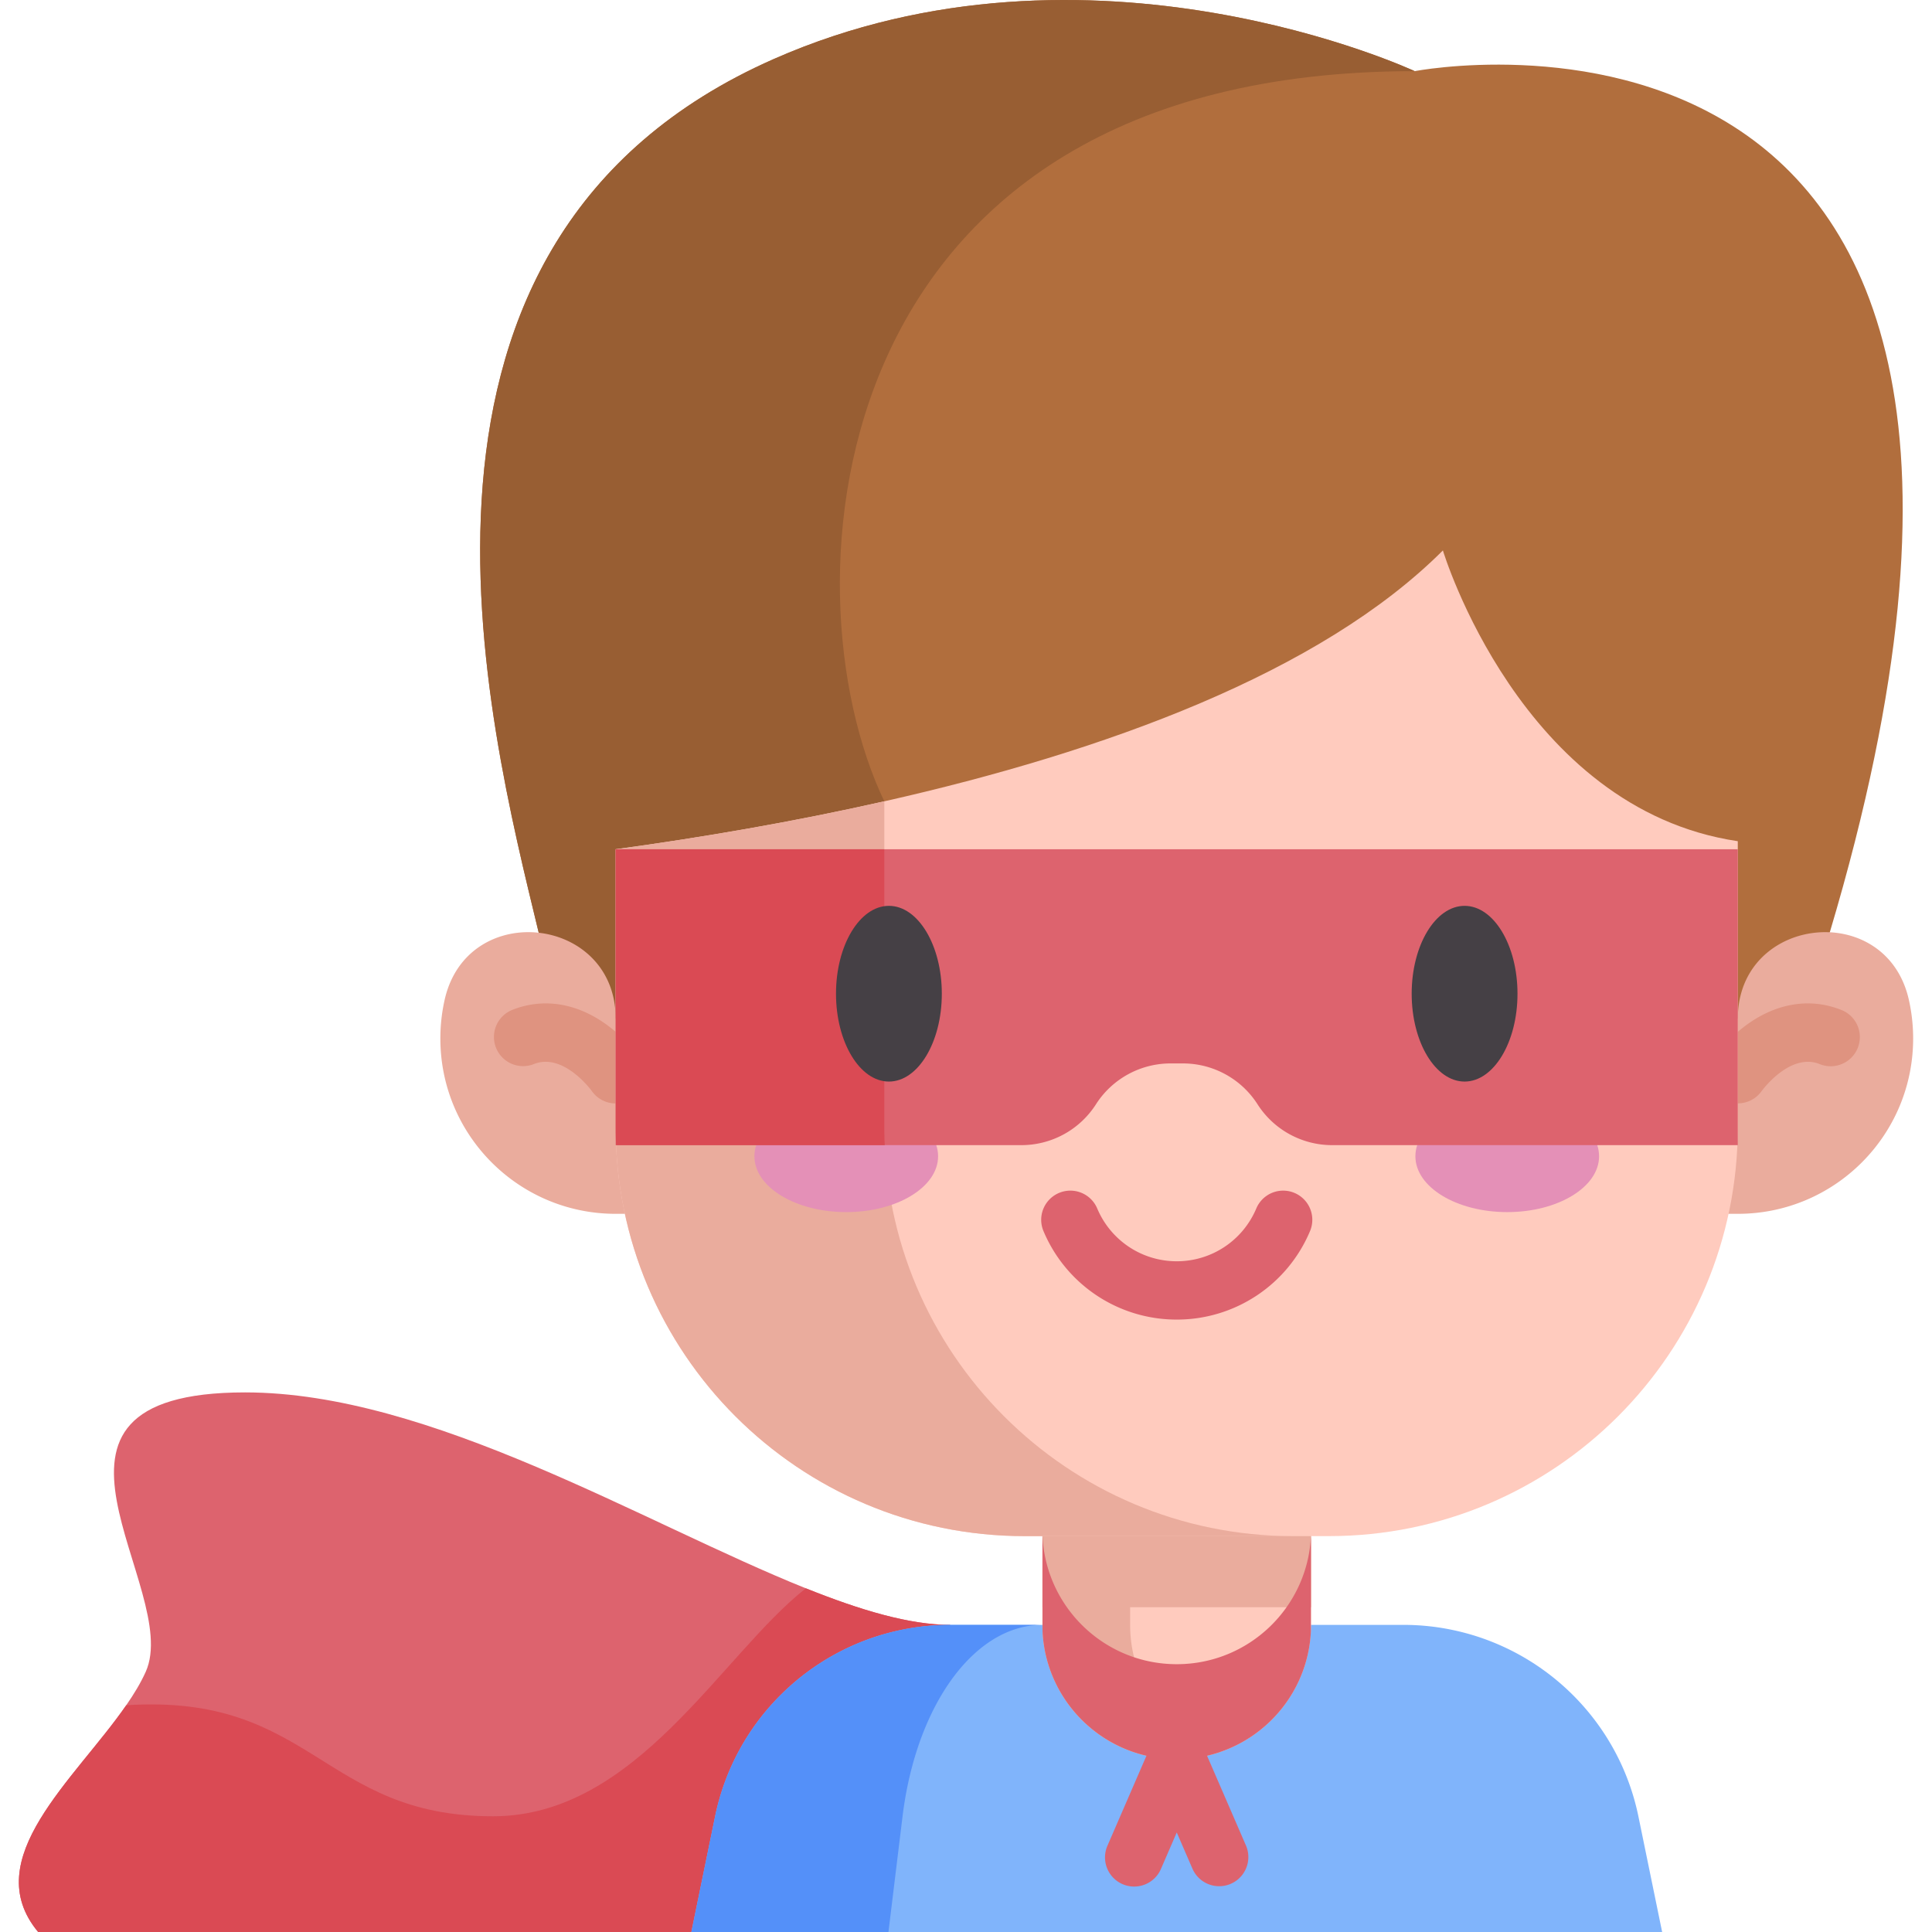
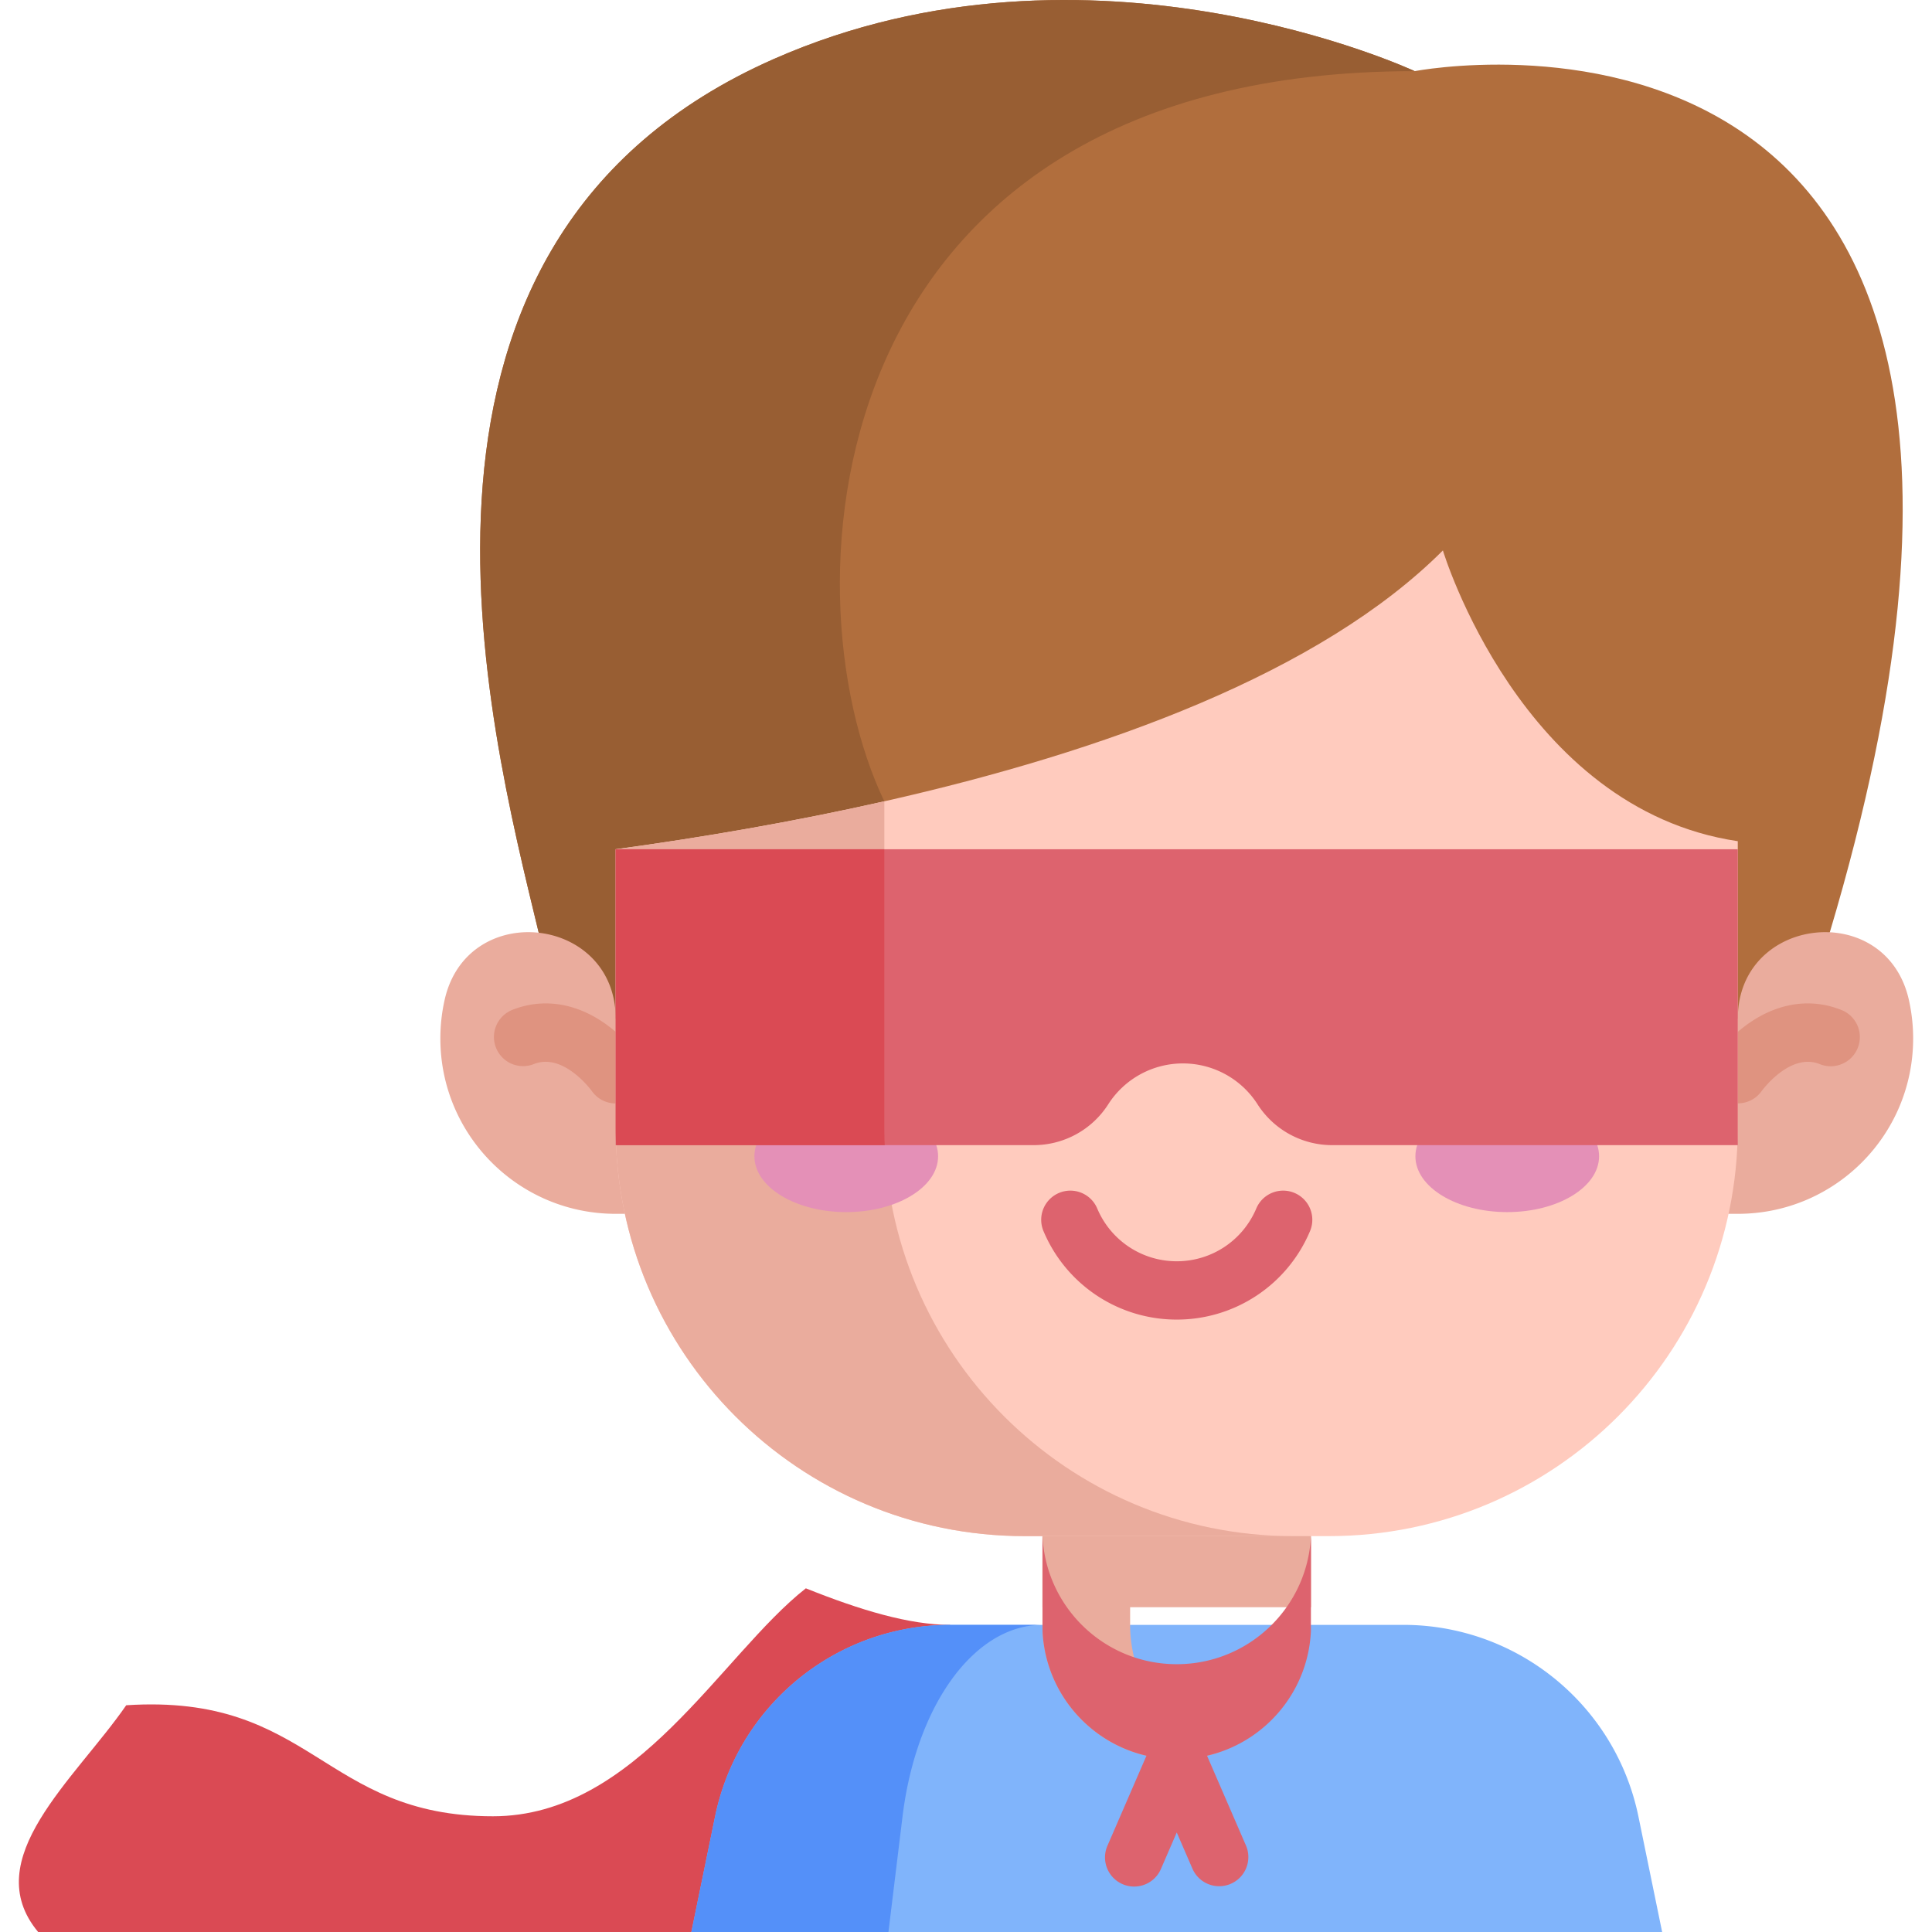
<svg xmlns="http://www.w3.org/2000/svg" version="1.1" width="512" height="512" x="0" y="0" viewBox="0 0 511.999 511.999" style="enable-background:new 0 0 512 512" xml:space="preserve" class="">
  <g>
-     <path fill="#dd636e" d="M251.809 430.605 183.22 512H10.108c-16.081-19.326 9.735-40.414 23.344-60.091 2.06-2.977 3.843-5.924 5.151-8.828C48.575 421.003-.575 369 64.955 369c49.088 0 105.388 34.573 148.604 51.921 14.473 5.81 27.474 9.684 38.25 9.684z" opacity="1" data-original="#dd636e" />
    <path fill="#da4a54" d="M251.809 430.605 183.22 512H10.108c-16.081-19.326 9.735-40.414 23.344-60.091 49.366-3.204 51.952 29.422 97.187 29.422 38.117 0 60.451-42.763 82.919-60.41 14.474 5.81 27.475 9.684 38.251 9.684z" opacity="1" data-original="#da4a54" class="" />
    <path fill="#b16e3d" d="m484.916 247.066-24.385 56.407-317.764-56.289c-13.59-56.311-46.715-183.454 62.265-231.53 83.866-37.001 169.875 3.202 169.875 3.202s189.045-36.733 110.009 228.21z" opacity="1" data-original="#b16e3d" class="" />
    <path fill="#985e33" d="m234.355 212.356-66.77 78.678-24.818-43.851c-13.59-56.311-46.715-183.454 62.265-231.53 83.866-37.001 169.875 3.202 169.875 3.202-158.126.001-167.743 136.762-140.552 193.501z" opacity="1" data-original="#985e33" class="" />
    <path fill="#80b4fb" d="M440.485 511.999H183.22l6.276-30.565c5.162-25.167 24.771-44.295 49.103-49.446a63.406 63.406 0 0 1 13.216-1.382H371.89c4.509 0 8.932.471 13.205 1.382 24.332 5.151 43.952 24.279 49.114 49.446z" opacity="1" data-original="#80b4fb" />
    <path fill="#5490f9" d="M276.185 430.607c-2.677 0-5.301.471-7.839 1.382-14.458 5.151-26.099 24.279-29.173 49.446L235.446 512h-52.23l6.276-30.565c5.162-25.167 24.771-44.295 49.103-49.446a63.406 63.406 0 0 1 13.216-1.382z" opacity="1" data-original="#5490f9" />
-     <path fill="#ffcbbe" d="M347.44 371.169v59.438c0 19.652-15.936 35.588-35.588 35.588-19.663 0-35.599-15.936-35.599-35.588v-59.438z" opacity="1" data-original="#ffcbbe" />
    <path fill="#eaac9d" d="M323.475 464.254a35.646 35.646 0 0 1-11.62 1.938c-19.663 0-35.599-15.936-35.599-35.588v-59.438h23.24v59.438c0 15.594 10.024 28.842 23.979 33.65zM163.164 321.676c-25.662 0-46.464-20.803-46.464-46.464 0-3.532.394-6.971 1.141-10.278 6.028-26.695 45.324-22.317 45.324 5.05h297.372c0-27.367 39.296-31.746 45.324-5.05a46.591 46.591 0 0 1 1.141 10.278c0 25.662-20.803 46.464-46.464 46.464" opacity="1" data-original="#eaac9d" />
    <path fill="#df9380" d="M163.17 292.425a7.714 7.714 0 0 1-6.32-3.274c-.173-.239-7.559-10.317-15.411-7.146a7.727 7.727 0 0 1-5.781-14.331c8.111-3.272 16.949-1.954 24.88 3.716 5.351 3.825 8.607 8.38 8.961 8.886a7.727 7.727 0 0 1-6.329 12.149zM460.529 292.401a7.668 7.668 0 0 1-4.439-1.41c-3.471-2.452-4.323-7.229-1.891-10.714.354-.507 3.61-5.061 8.961-8.886 7.931-5.669 16.765-6.99 24.881-3.715 3.957 1.596 5.871 6.099 4.274 10.056s-6.096 5.871-10.056 4.274c-7.904-3.189-15.339 7.046-15.413 7.15a7.753 7.753 0 0 1-6.317 3.245z" opacity="1" data-original="#df9380" />
    <path fill="#eaac9d" d="M276.254 371.169h71.186v54.758h-71.186z" opacity="1" data-original="#eaac9d" />
    <path fill="#ffcbbe" d="M460.53 222.926v75.791c0 59.845-48.514 108.37-108.37 108.37h-80.632c-59.845 0-108.37-48.525-108.37-108.37v-73.66c22.833-3.117 47.122-7.261 71.197-12.702 58.367-13.173 115.545-34.003 148.027-66.485.001.001 20.606 68.51 78.148 77.056z" opacity="1" data-original="#ffcbbe" />
    <path fill="#eaac9d" d="M342.725 407.088h-71.197c-59.845 0-108.37-48.525-108.37-108.37v-73.66c22.833-3.117 47.122-7.261 71.197-12.702v86.362c0 59.845 48.515 108.37 108.37 108.37z" opacity="1" data-original="#eaac9d" />
    <g fill="#e490b7">
      <ellipse cx="399.433" cy="306.42" rx="24.339" ry="14.799" fill="#e490b7" opacity="1" data-original="#e490b7" />
      <ellipse cx="224.266" cy="306.42" rx="24.339" ry="14.799" fill="#e490b7" opacity="1" data-original="#e490b7" />
    </g>
-     <path fill="#dd636e" d="M460.531 225.058v78.415H353.039a23.474 23.474 0 0 1-19.78-10.827 23.422 23.422 0 0 0-8.503-7.946 23.483 23.483 0 0 0-11.277-2.881h-3.256a23.477 23.477 0 0 0-19.781 10.827 23.425 23.425 0 0 1-8.503 7.947 23.483 23.483 0 0 1-11.277 2.881H163.159v-78.415h297.372z" opacity="1" data-original="#dd636e" />
+     <path fill="#dd636e" d="M460.531 225.058v78.415H353.039a23.474 23.474 0 0 1-19.78-10.827 23.422 23.422 0 0 0-8.503-7.946 23.483 23.483 0 0 0-11.277-2.881a23.477 23.477 0 0 0-19.781 10.827 23.425 23.425 0 0 1-8.503 7.947 23.483 23.483 0 0 1-11.277 2.881H163.159v-78.415h297.372z" opacity="1" data-original="#dd636e" />
    <path fill="#da4a54" d="M234.463 303.473h-71.197a99.949 99.949 0 0 1-.107-4.755v-73.66h71.197v73.66c0 1.595.032 3.181.107 4.755z" opacity="1" data-original="#da4a54" class="" />
    <g fill="#454045">
-       <path d="M235.57 240.059c-7.731 0-14.021 10.445-14.021 23.283 0 12.839 6.29 23.283 14.021 23.283s14.021-10.445 14.021-23.283-6.29-23.283-14.021-23.283zM388.129 240.059c-7.731 0-14.021 10.445-14.021 23.283 0 12.839 6.29 23.283 14.021 23.283s14.022-10.445 14.022-23.283-6.29-23.283-14.022-23.283z" fill="#454045" opacity="1" data-original="#454045" />
-     </g>
+       </g>
    <g fill="#dd636e">
      <path d="M311.853 349.703a38.256 38.256 0 0 1-35.318-23.445 7.726 7.726 0 0 1 14.238-6.004c3.585 8.503 11.859 13.996 21.079 13.996s17.494-5.493 21.079-13.996a7.726 7.726 0 0 1 14.238 6.004 38.253 38.253 0 0 1-35.316 23.445zM276.284 432.256c.867 18.892 16.461 33.939 35.566 33.939 19.095 0 34.688-15.047 35.556-33.939v-25.168c-.867 18.892-16.461 33.939-35.556 33.939-19.106 0-34.699-15.047-35.566-33.939" fill="#dd636e" opacity="1" data-original="#dd636e" />
      <path d="M300.562 499.956a7.726 7.726 0 0 1-7.085-10.801l11.283-26.03a7.725 7.725 0 0 1 14.181-.002l11.283 26.03a7.727 7.727 0 0 1-14.178 6.146l-4.195-9.678-4.196 9.681a7.729 7.729 0 0 1-7.093 4.654z" fill="#dd636e" opacity="1" data-original="#dd636e" />
    </g>
  </g>
</svg>